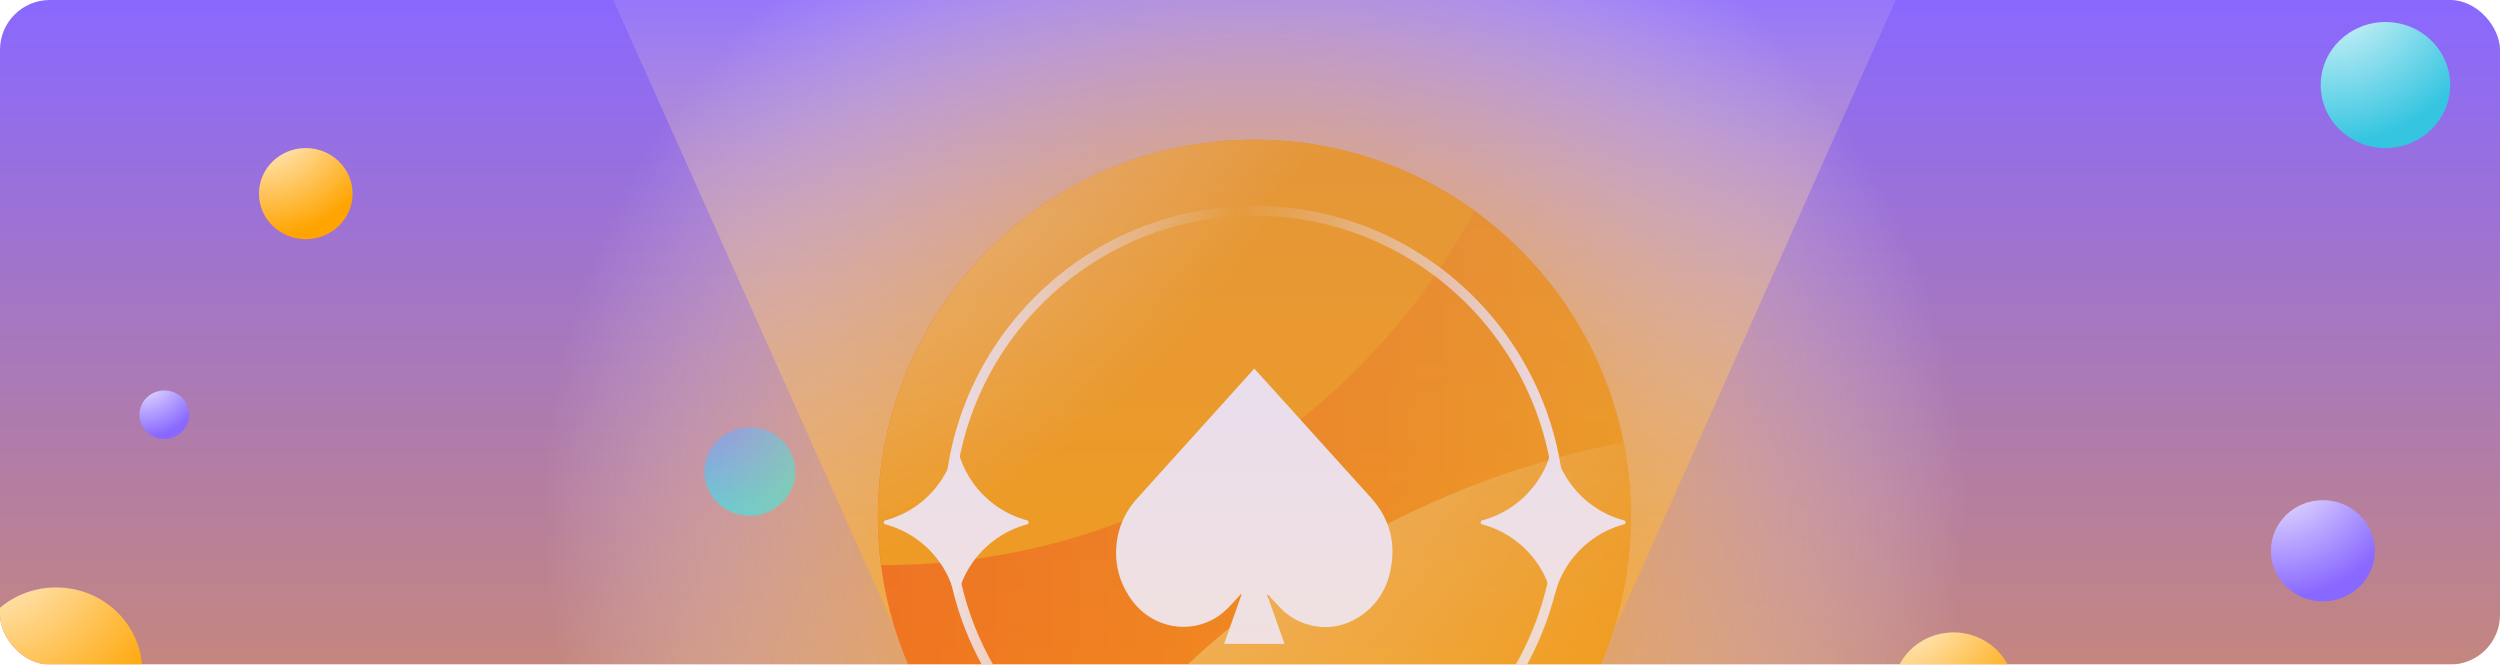
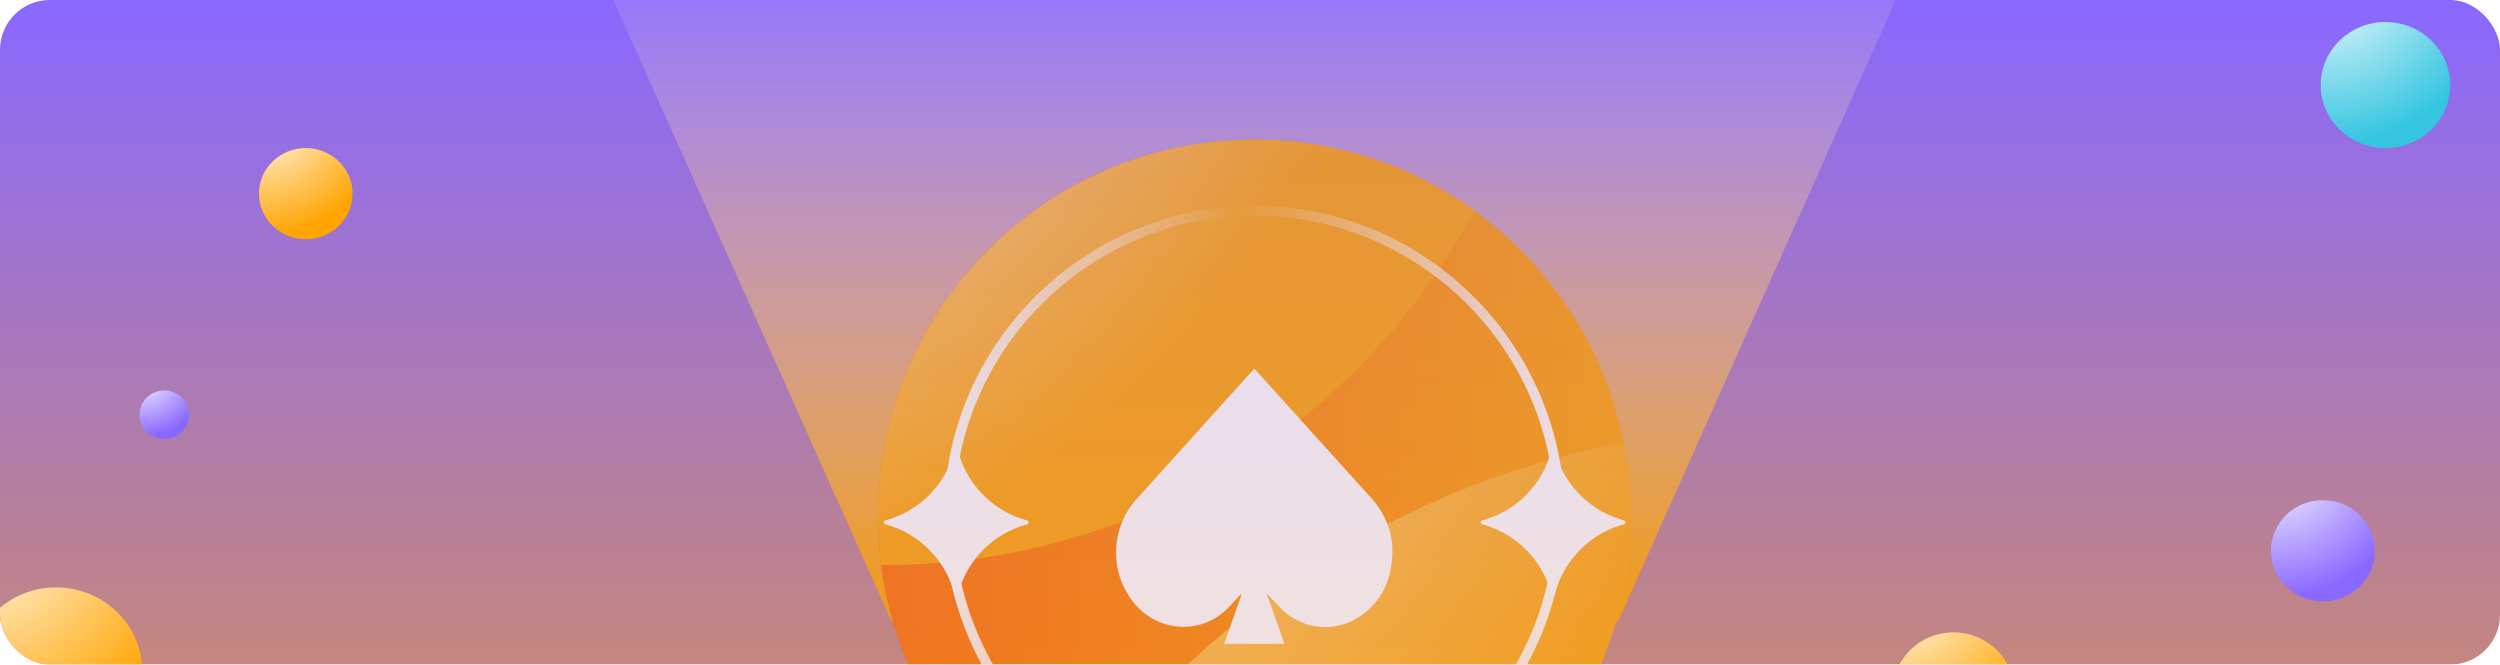
<svg xmlns="http://www.w3.org/2000/svg" width="553" height="147" fill="none" viewBox="0 0 553 147">
  <g filter="url(#a)">
    <g clip-path="url(#b)">
      <rect width="553" height="147" fill="url(#c)" rx="11.016" />
      <path fill="url(#d)" d="M12.423 166.995c10.511 0 19.033-8.295 19.033-18.528s-8.522-18.529-19.033-18.529-19.033 8.296-19.033 18.529 8.522 18.528 19.033 18.528" />
      <path fill="url(#e)" d="M432.12 166.082c7.432 0 13.456-5.865 13.456-13.1s-6.024-13.099-13.456-13.099-13.456 5.865-13.456 13.099c0 7.235 6.025 13.1 13.456 13.1" />
-       <path fill="url(#f)" d="M165.863 114.099c5.557 0 10.062-4.386 10.062-9.796s-4.505-9.795-10.062-9.795-10.062 4.386-10.062 9.795c0 5.41 4.505 9.796 10.062 9.796" />
      <g clip-path="url(#g)" opacity=".75">
        <path fill="url(#h)" d="M438.434-42.78H116.505l80.562 179.89a8.3 8.3 0 0 0 6.681 3.354H351.39a8.35 8.35 0 0 0 6.695-3.367z" />
-         <path fill="url(#i)" d="M277.469 273.878c87.443 0 158.33-70.886 158.33-158.329s-70.887-158.33-158.33-158.33S119.14 28.106 119.14 115.55s70.886 158.329 158.329 158.329" />
        <path fill="url(#j)" d="M277.469 197.481c46.001 0 83.291-37.291 83.291-83.291S323.47 30.9 277.469 30.9s-83.29 37.29-83.29 83.29 37.29 83.291 83.29 83.291" />
        <path fill="url(#k)" d="M360.747 114.191c0-5.603-.559-11.073-1.611-16.37-53.264 10.274-98.823 42.084-127.305 86.019 13.11 8.611 28.789 13.629 45.638 13.629 45.998 0 83.291-37.294 83.291-83.291z" />
        <path fill="url(#l)" d="M194.179 114.191c0 3.66.266 7.267.718 10.794.2 0 .4.013.613.013 56.565 0 105.717-31.743 130.632-78.38-13.695-9.888-30.505-15.73-48.673-15.73-45.997 0-83.29 37.292-83.29 83.29z" />
        <path fill="url(#m)" d="M277.469 182.855c-37.865 0-68.663-30.798-68.663-68.664s30.798-68.663 68.663-68.663c37.866 0 68.664 30.798 68.664 68.663 0 37.866-30.798 68.664-68.664 68.664m0-135.145c-36.654 0-66.48 29.827-66.48 66.481 0 36.655 29.826 66.481 66.48 66.481s66.481-29.826 66.481-66.481-29.826-66.48-66.481-66.48" />
        <path fill="#fff" d="M359.23 115.109c.452.12.452.759 0 .879a21.6 21.6 0 0 0-15.24 15.239.453.453 0 0 1-.878 0 21.6 21.6 0 0 0-15.24-15.239c-.452-.12-.452-.759 0-.879a21.6 21.6 0 0 0 15.24-15.239c.12-.453.758-.453.878 0a21.6 21.6 0 0 0 15.24 15.239M227.199 115.109c.453.12.453.759 0 .879a21.6 21.6 0 0 0-15.239 15.239c-.12.453-.759.453-.878 0a21.6 21.6 0 0 0-15.24-15.239c-.452-.12-.452-.759 0-.879a21.6 21.6 0 0 0 15.24-15.239c.119-.453.758-.453.878 0a21.6 21.6 0 0 0 15.239 15.239M277.443 81.53c1.304 1.45 2.542 2.795 3.766 4.152 7.307 8.08 14.588 16.185 21.908 24.25 3.46 3.82 5.23 8.252 4.844 13.389-.439 5.883-2.954 10.701-8.225 13.669-5.497 3.088-12.404 1.904-16.703-2.715-.892-.958-1.757-1.93-2.769-2.808 1.278 3.633 2.569 7.267 3.873 10.954h-13.362c1.291-3.661 2.582-7.294 3.86-10.928-.04-.026-.08-.066-.12-.093-.32.346-.639.679-.959 1.025-1.543 1.744-3.114 3.461-5.23 4.579-6.296 3.354-13.935 1.477-18.141-4.486-2.449-3.473-3.567-7.36-3.248-11.579.293-4.033 1.824-7.586 4.539-10.608 8.545-9.476 17.089-18.939 25.634-28.415.08-.093.16-.2.32-.4z" />
      </g>
      <path fill="url(#n)" d="M527.663 32.75c7.909 0 14.321-6.241 14.321-13.941s-6.412-13.941-14.321-13.941-14.32 6.241-14.32 13.94c0 7.7 6.411 13.942 14.32 13.942" />
      <path fill="url(#o)" d="M36.353 97.095c3.042 0 5.508-2.4 5.508-5.362s-2.466-5.362-5.508-5.362-5.508 2.4-5.508 5.362c0 2.961 2.466 5.362 5.508 5.362" />
      <path fill="url(#p)" d="M67.638 52.912c5.719 0 10.355-4.514 10.355-10.081 0-5.568-4.636-10.08-10.355-10.08s-10.355 4.513-10.355 10.08 4.636 10.08 10.355 10.08" />
      <path fill="url(#q)" d="M513.827 133.027c6.352 0 11.501-5.013 11.501-11.196s-5.149-11.196-11.501-11.196-11.5 5.013-11.5 11.196 5.149 11.196 11.5 11.196" />
    </g>
  </g>
  <defs>
    <radialGradient id="d" cx="0" cy="0" r="1" gradientTransform="matrix(51.428 0 0 50.066 -5.651 116.035)" gradientUnits="userSpaceOnUse">
      <stop stop-color="#fff" />
      <stop offset="1" stop-color="#FFA400" />
    </radialGradient>
    <radialGradient id="e" cx="0" cy="0" r="1" gradientTransform="matrix(36.361 0 0 35.398 419.33 130.049)" gradientUnits="userSpaceOnUse">
      <stop stop-color="#fff" />
      <stop offset="1" stop-color="#FFA400" />
    </radialGradient>
    <radialGradient id="f" cx="0" cy="0" r="1" gradientTransform="matrix(27.178 0 0 26.458 156.294 87.161)" gradientUnits="userSpaceOnUse">
      <stop stop-color="#8968FF" />
      <stop offset="1" stop-color="#35C5E0" />
    </radialGradient>
    <radialGradient id="i" cx="0" cy="0" r="1" gradientTransform="translate(277.469 115.549)scale(158.33)" gradientUnits="userSpaceOnUse">
      <stop stop-color="#FFA400" />
      <stop offset=".1" stop-color="#FFA505" stop-opacity=".98" />
      <stop offset=".22" stop-color="#FFAB14" stop-opacity=".92" />
      <stop offset=".36" stop-color="#FFB42C" stop-opacity=".82" />
      <stop offset=".5" stop-color="#FFC04F" stop-opacity=".69" />
      <stop offset=".65" stop-color="#FFD07C" stop-opacity=".51" />
      <stop offset=".81" stop-color="#FFE3B2" stop-opacity=".3" />
      <stop offset=".97" stop-color="#FFFAF1" stop-opacity=".05" />
      <stop offset="1" stop-color="#fff" stop-opacity="0" />
    </radialGradient>
    <radialGradient id="k" cx="0" cy="0" r="1" gradientTransform="translate(132.875 -8.975)scale(271.394)" gradientUnits="userSpaceOnUse">
      <stop stop-color="#fff" />
      <stop offset="1" stop-color="#FFA400" />
    </radialGradient>
    <radialGradient id="l" cx="0" cy="0" r="1" gradientTransform="translate(120.923 -50.514)scale(188.396)" gradientUnits="userSpaceOnUse">
      <stop stop-color="#fff" />
      <stop offset="1" stop-color="#FFA400" />
    </radialGradient>
    <radialGradient id="n" cx="0" cy="0" r="1" gradientTransform="matrix(38.687 0 0 37.662 514.055 -5.592)" gradientUnits="userSpaceOnUse">
      <stop stop-color="#fff" />
      <stop offset="1" stop-color="#35C5E0" />
    </radialGradient>
    <radialGradient id="o" cx="0" cy="0" r="1" gradientTransform="matrix(14.879 0 0 14.485 31.124 82.348)" gradientUnits="userSpaceOnUse">
      <stop stop-color="#fff" />
      <stop offset="1" stop-color="#8968FF" />
    </radialGradient>
    <radialGradient id="p" cx="0" cy="0" r="1" gradientTransform="matrix(27.98 0 0 27.239 57.79 25.2)" gradientUnits="userSpaceOnUse">
      <stop stop-color="#fff" />
      <stop offset="1" stop-color="#FFA400" />
    </radialGradient>
    <radialGradient id="q" cx="0" cy="0" r="1" gradientTransform="matrix(31.087 0 0 30.264 502.899 102.227)" gradientUnits="userSpaceOnUse">
      <stop stop-color="#fff" />
      <stop offset="1" stop-color="#8968FF" />
    </radialGradient>
    <linearGradient id="c" x1="308.446" x2="308.446" y1="291.654" y2="0" gradientUnits="userSpaceOnUse">
      <stop stop-color="#FFA400" />
      <stop offset="1" stop-color="#8968FF" />
    </linearGradient>
    <linearGradient id="h" x1="277.456" x2="277.456" y1="-22.99" y2="128.539" gradientUnits="userSpaceOnUse">
      <stop stop-color="#fff" stop-opacity="0" />
      <stop offset="1" stop-color="#FFA400" />
    </linearGradient>
    <linearGradient id="j" x1="194.179" x2="360.747" y1="114.19" y2="114.19" gradientUnits="userSpaceOnUse">
      <stop stop-color="#FF6E00" />
      <stop offset="1" stop-color="#FFA400" />
    </linearGradient>
    <linearGradient id="m" x1="208.806" x2="346.133" y1="114.191" y2="114.191" gradientUnits="userSpaceOnUse">
      <stop stop-color="#fff" />
      <stop offset=".47" stop-color="#fff" stop-opacity="0" />
      <stop offset="1" stop-color="#fff" />
    </linearGradient>
    <clipPath id="b">
      <rect width="553" height="147" fill="#fff" rx="11.016" />
    </clipPath>
    <clipPath id="g">
      <path fill="#fff" d="M116.505-42.78h321.93v316.658h-321.93z" />
    </clipPath>
    <filter id="a" width="570.625" height="164.625" x="-8.813" y="-8.813" color-interpolation-filters="sRGB" filterUnits="userSpaceOnUse">
      <feFlood flood-opacity="0" result="BackgroundImageFix" />
      <feGaussianBlur in="BackgroundImageFix" stdDeviation="4.406" />
      <feComposite in2="SourceAlpha" operator="in" result="effect1_backgroundBlur_2424_22168" />
      <feBlend in="SourceGraphic" in2="effect1_backgroundBlur_2424_22168" result="shape" />
    </filter>
  </defs>
</svg>